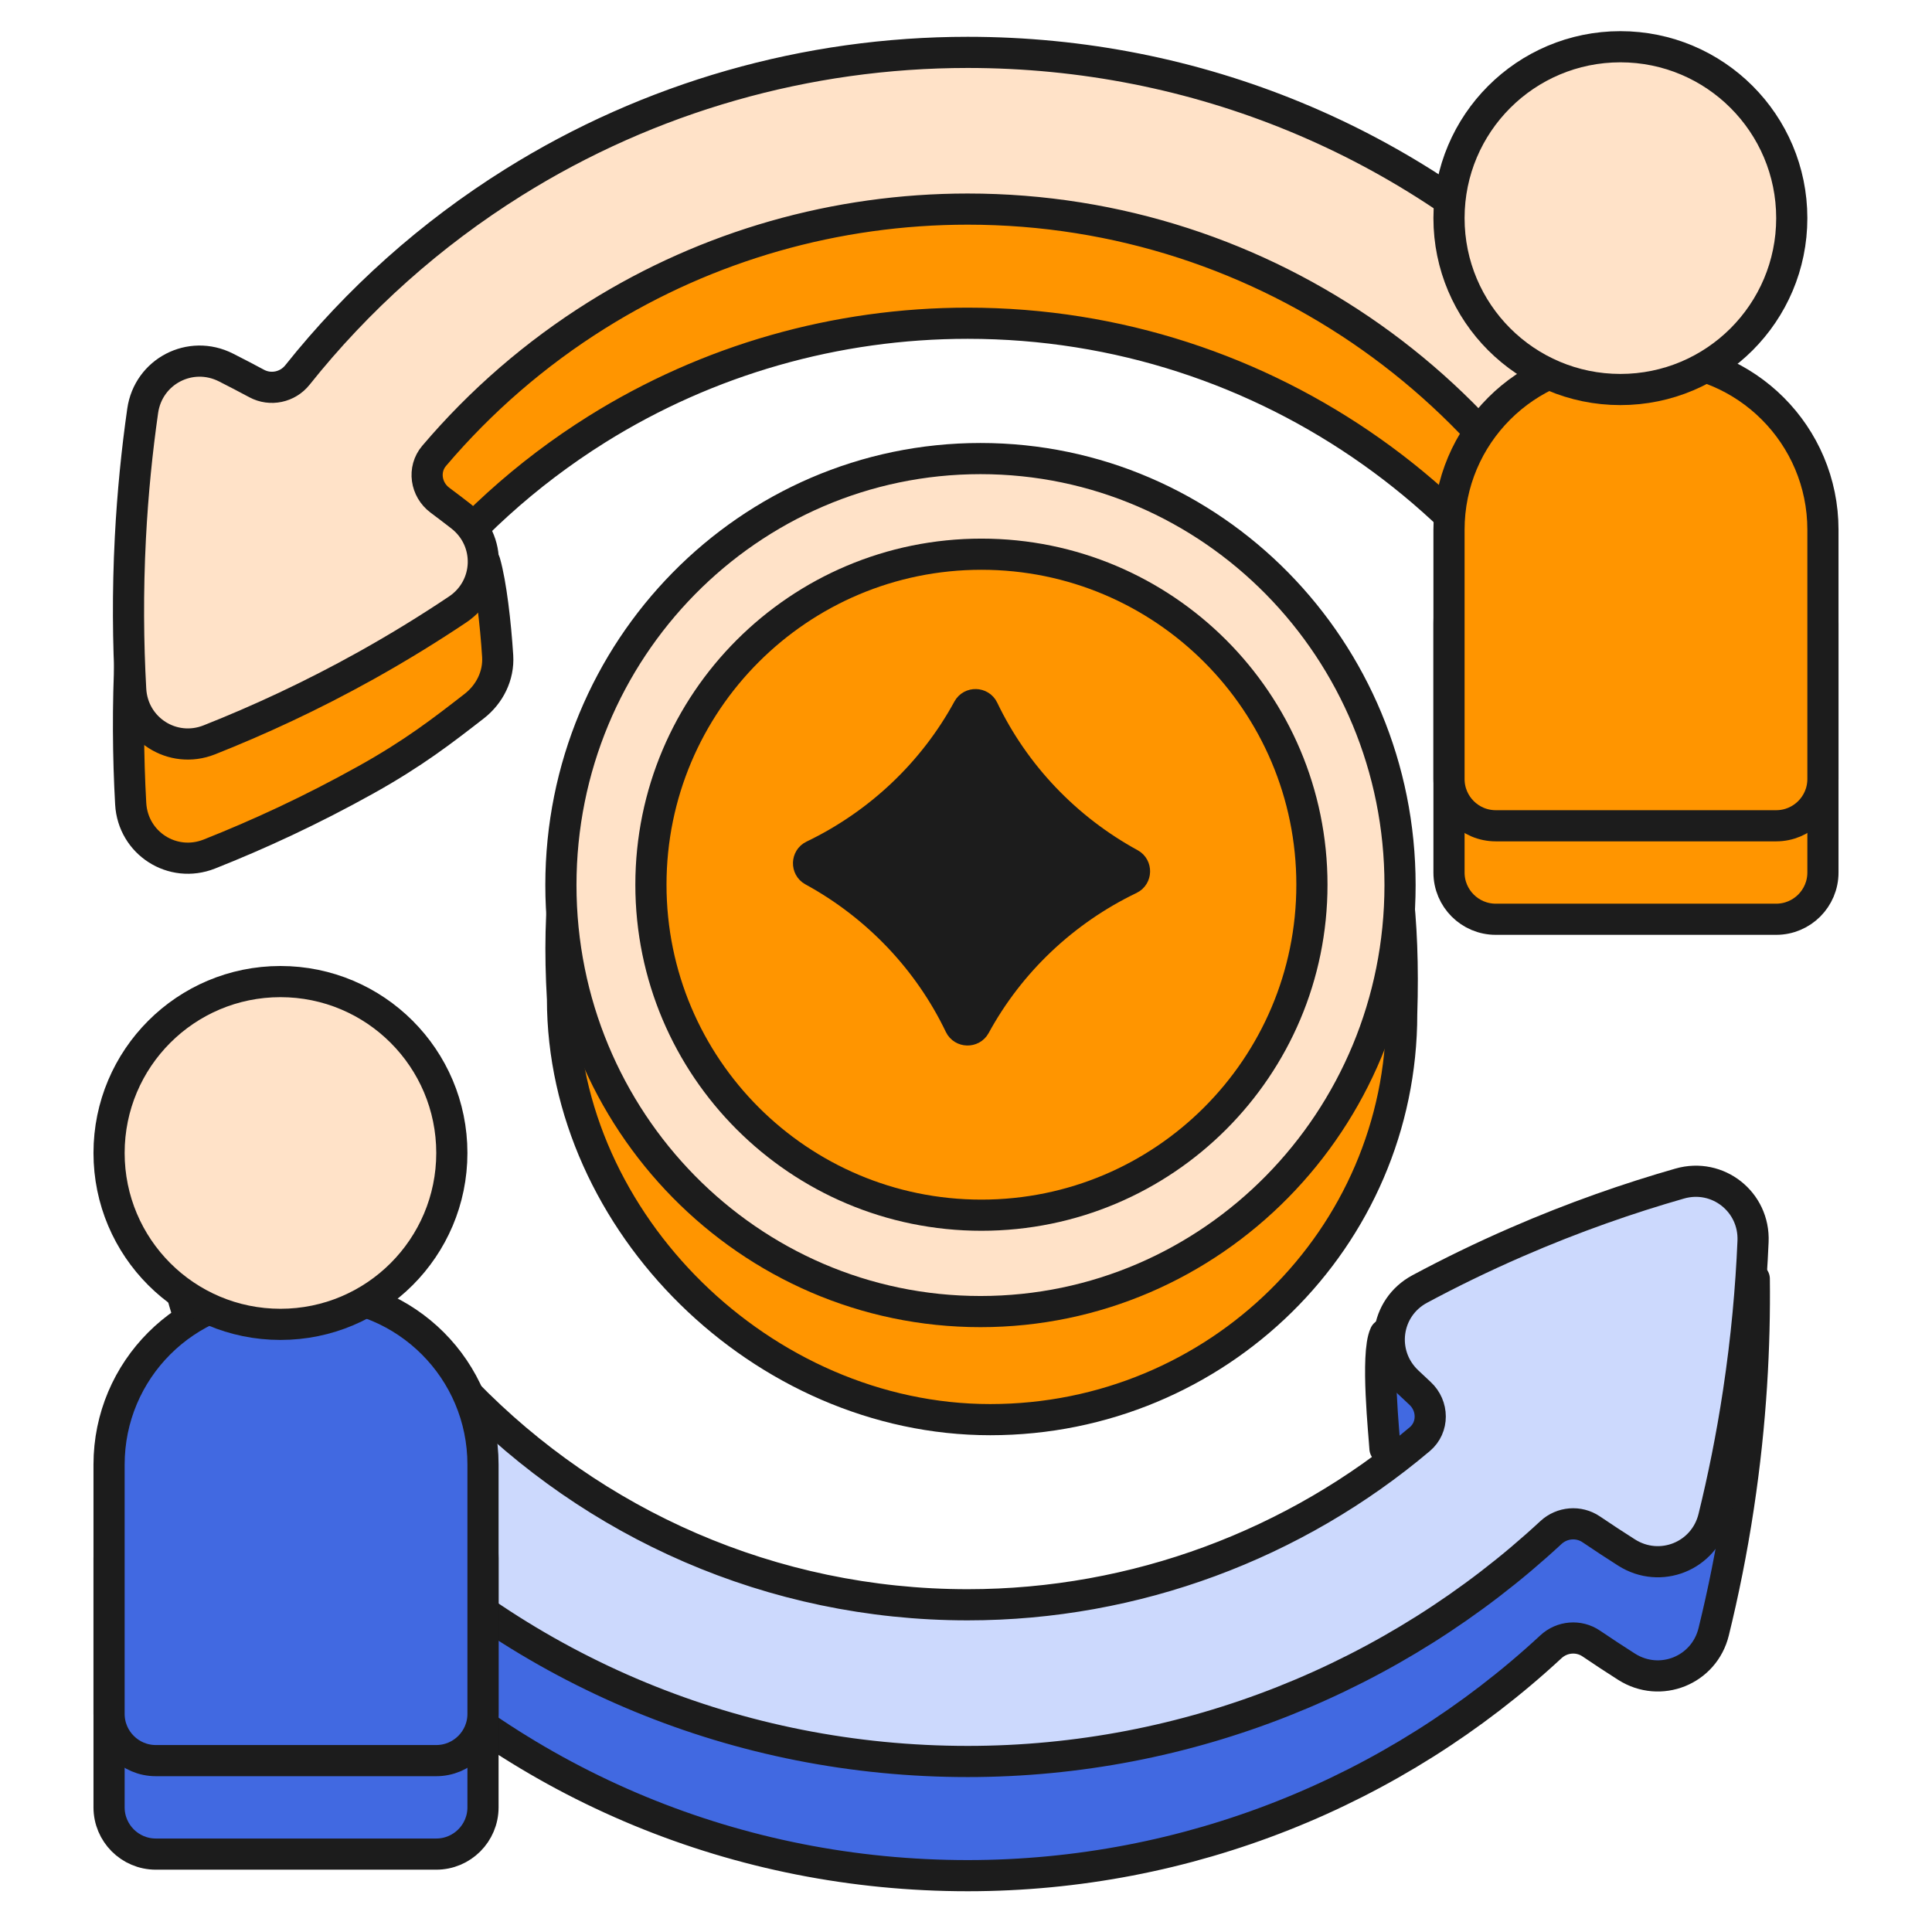
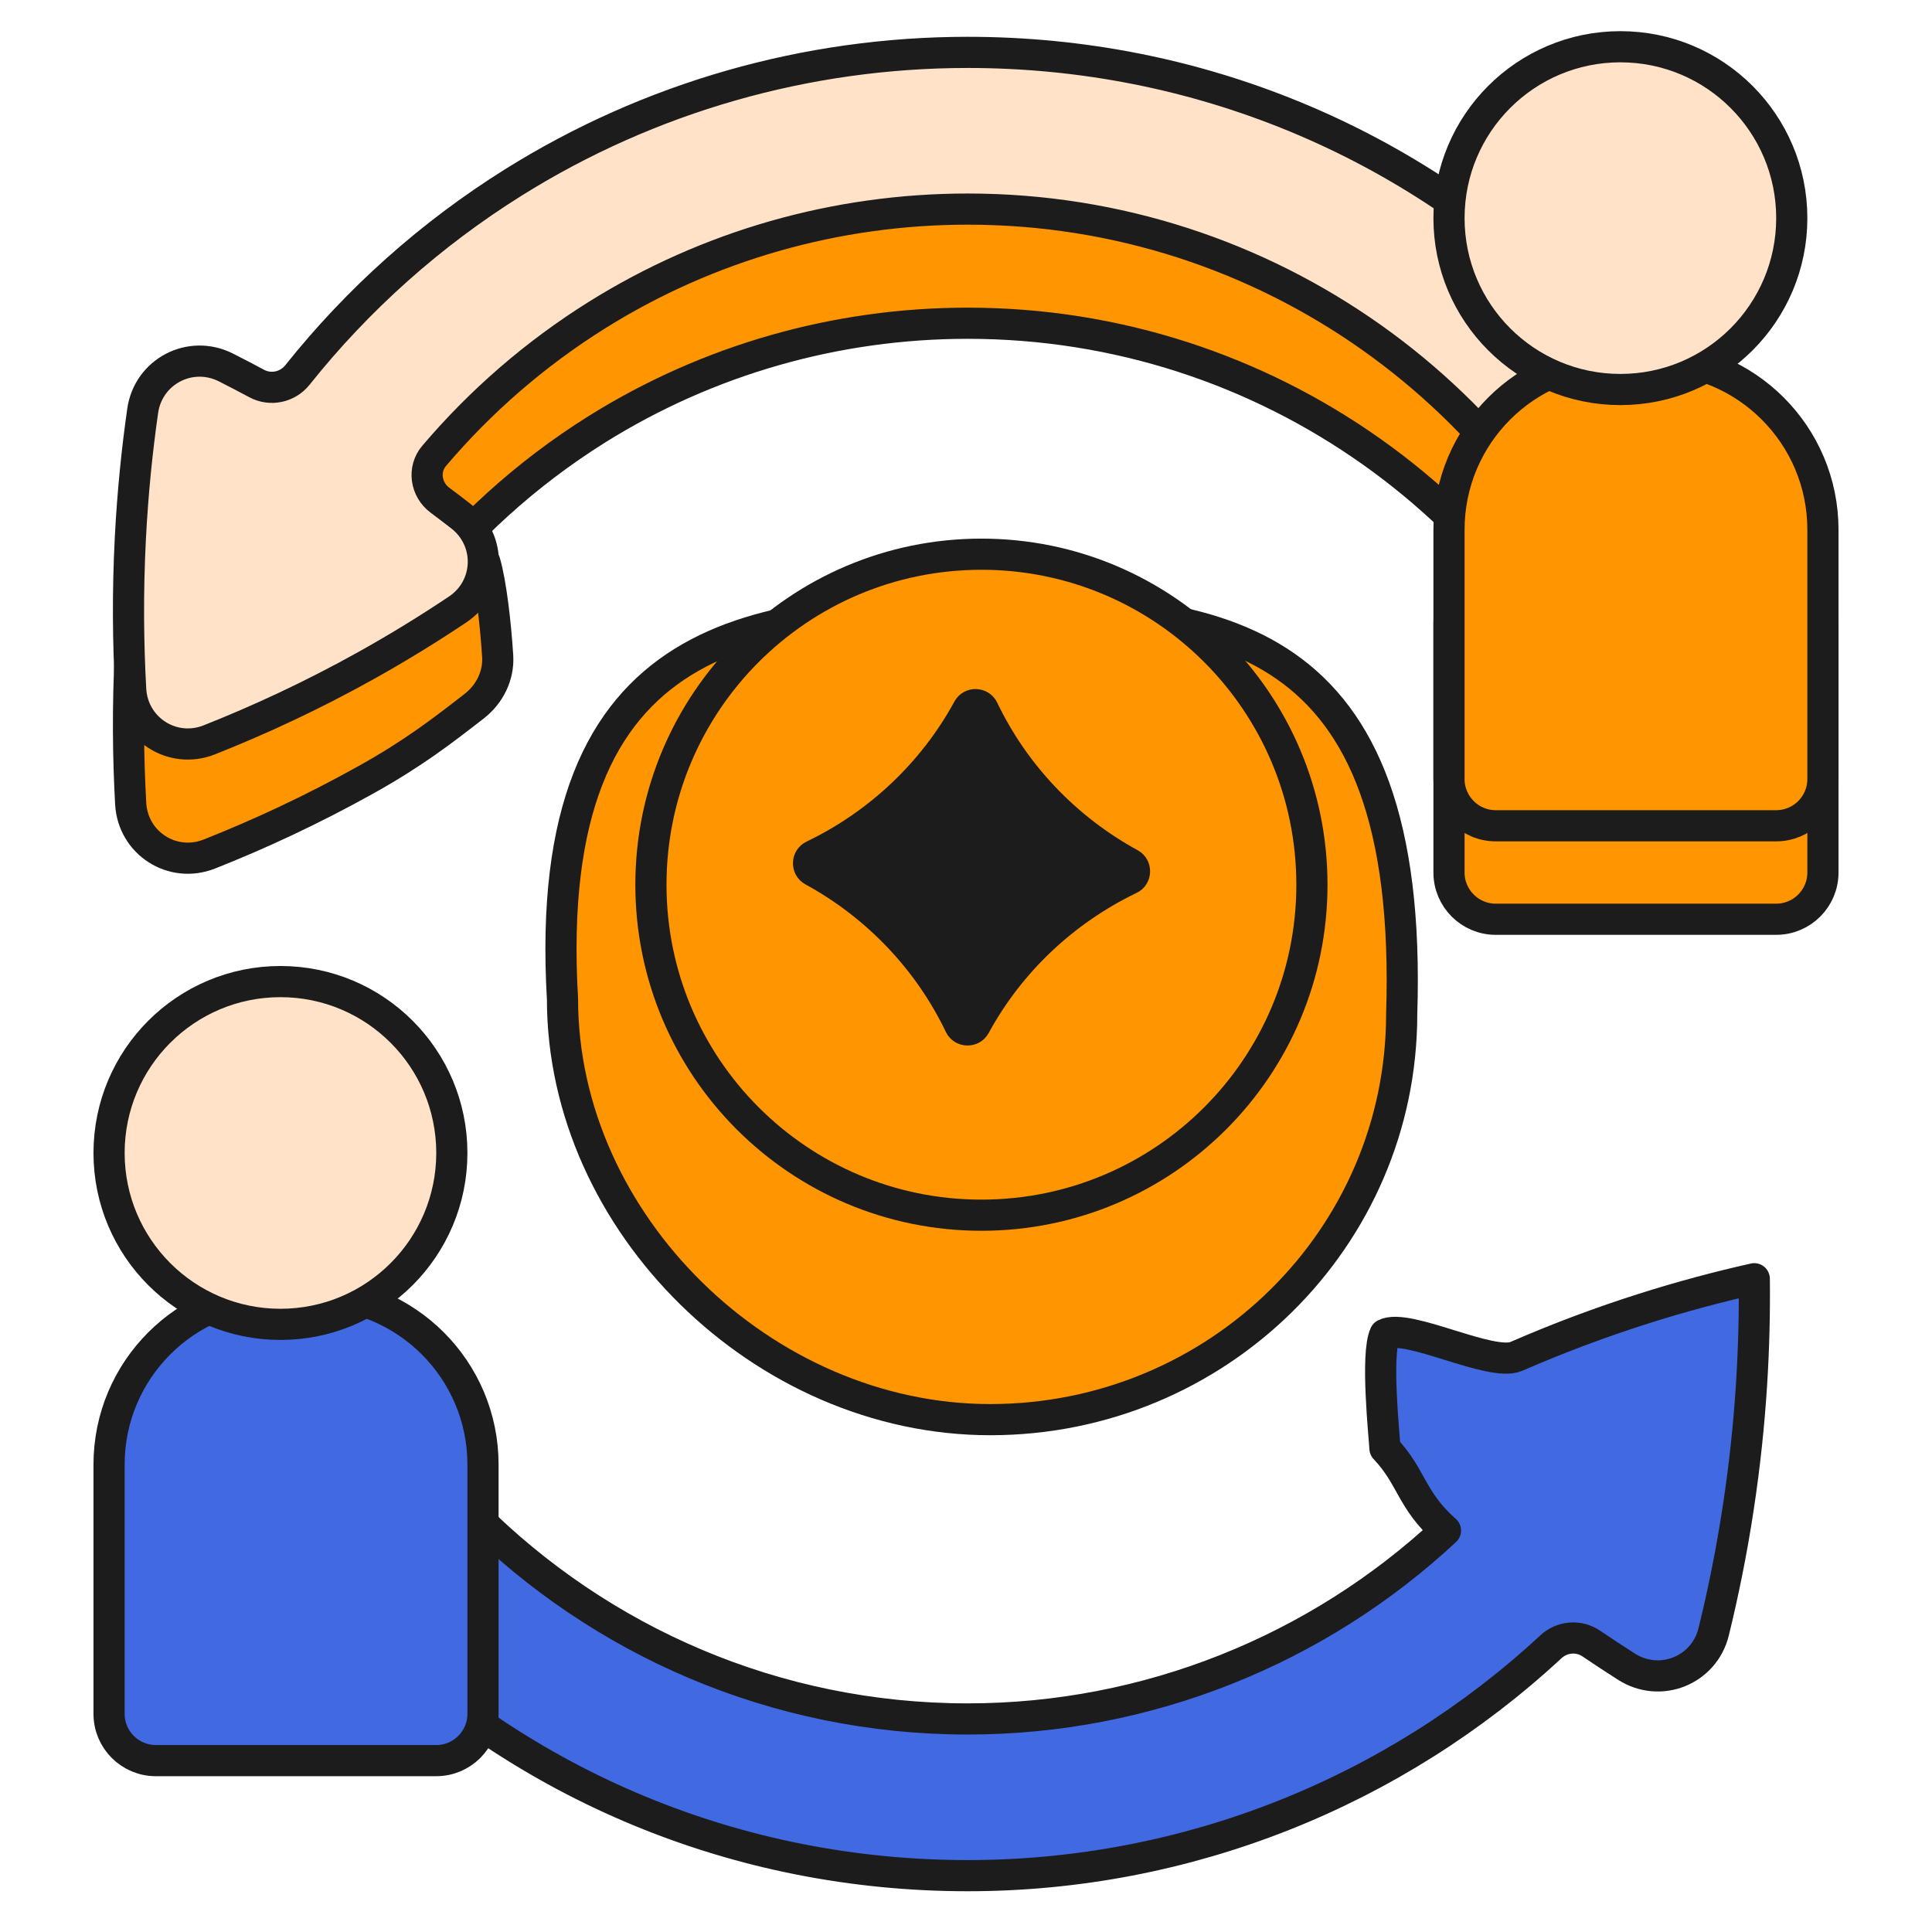
<svg xmlns="http://www.w3.org/2000/svg" width="62" height="62" viewBox="0 0 62 62" fill="none">
  <path d="M50.488 13.379C45.297 8.199 38.396 5.346 31.054 5.346C25.884 5.346 20.844 6.787 16.482 9.515C13.573 11.334 11.041 13.67 9.008 16.394C7.59 15.6 6.241 14.94 4.999 14.393C4.623 16.277 4.311 18.47 4.184 20.92C4.094 22.667 4.111 24.297 4.194 25.789C4.264 27.059 5.536 27.875 6.718 27.407C8.286 26.786 9.983 26.006 11.749 25.021C13.276 24.169 14.195 23.455 15.217 22.662C15.713 22.276 16.01 21.683 15.971 21.055C15.905 20.014 15.759 18.74 15.564 18.055C15.075 17.675 13.815 19.485 13.277 19.101C14.899 17.002 16.887 15.195 19.158 13.774C22.717 11.549 26.831 10.373 31.055 10.373C40.703 10.373 48.949 16.479 52.116 25.021C52.139 25.084 52.161 25.144 52.182 25.201C52.641 26.434 53.365 27.233 54.636 26.89L55.894 26.552C56.767 26.317 57.382 25.52 57.344 24.616C57.099 18.759 55.29 18.168 50.489 13.377L50.488 13.379Z" fill="#FF9500" stroke="#1C1C1C" stroke-miterlimit="10" stroke-linejoin="round" />
  <path d="M50.488 9.714C45.297 4.534 38.396 1.681 31.054 1.681C25.884 1.681 20.844 3.123 16.482 5.85C13.823 7.512 11.479 9.607 9.544 12.035C9.231 12.427 8.681 12.545 8.239 12.308C7.905 12.129 7.576 11.957 7.251 11.793C6.11 11.216 4.76 11.918 4.579 13.184C4.399 14.444 4.259 15.805 4.184 17.255C4.094 19.003 4.111 20.633 4.194 22.125C4.264 23.394 5.536 24.211 6.718 23.742C8.286 23.121 9.983 22.341 11.749 21.357C12.808 20.766 13.787 20.161 14.687 19.558C15.743 18.85 15.792 17.34 14.787 16.561C14.568 16.391 14.345 16.221 14.117 16.051C13.662 15.711 13.564 15.063 13.931 14.63C15.423 12.873 17.183 11.346 19.158 10.111C22.717 7.885 26.831 6.71 31.055 6.71C40.703 6.71 48.948 12.815 52.115 21.357C52.501 22.396 52.742 23.1 52.891 23.782C53.214 25.256 54.734 26.241 56.066 25.532L56.785 25.149C57.438 24.801 57.852 24.12 57.824 23.382C57.59 16.981 55.385 14.599 50.489 9.714H50.488Z" fill="#FFE2C8" stroke="#1C1C1C" stroke-miterlimit="10" stroke-linejoin="round" />
  <path d="M56.296 41.036C54.083 41.532 51.475 42.303 48.663 43.527C47.855 43.879 45.169 42.45 44.445 42.819C44.145 43.461 44.424 46.08 44.445 46.482C45.314 47.397 45.279 48.137 46.387 49.117C42.285 52.941 36.824 55.163 31.053 55.163C18.677 55.163 8.609 45.116 8.609 32.767L6.402 38.422C6.402 45.747 6.43 46.98 11.62 52.16C16.811 57.339 23.712 60.192 31.054 60.192C38.109 60.192 44.758 57.495 49.773 52.845C50.128 52.516 50.664 52.471 51.064 52.742C51.447 53.002 51.826 53.25 52.198 53.487C53.277 54.173 54.69 53.607 54.994 52.365C55.297 51.129 55.571 49.789 55.788 48.352C56.203 45.616 56.321 43.145 56.297 41.038L56.296 41.036Z" fill="#4169E1" stroke="#1C1C1C" stroke-miterlimit="10" stroke-linejoin="round" />
-   <path d="M56.257 39.84C56.312 38.57 55.126 37.632 53.904 37.982C52.282 38.446 50.517 39.056 48.663 39.863C47.551 40.346 46.517 40.853 45.562 41.365C44.441 41.965 44.245 43.464 45.169 44.338C45.3 44.463 45.434 44.588 45.569 44.713C46.003 45.114 46.014 45.803 45.563 46.184C41.567 49.559 36.446 51.499 31.053 51.499C24.742 51.499 19.031 48.886 14.949 44.688C11.963 41.616 9.937 40.362 9.141 37.267C8.789 35.9 7.107 35.122 6.035 36.04V36.04C5.669 36.354 5.457 36.815 5.462 37.297C5.534 43.828 6.617 43.502 11.62 48.495C16.811 53.675 23.712 56.528 31.054 56.528C38.109 56.528 44.758 53.831 49.773 49.18C50.128 48.852 50.664 48.807 51.064 49.078C51.448 49.338 51.826 49.586 52.198 49.822C53.277 50.509 54.69 49.943 54.994 48.7C55.297 47.465 55.571 46.124 55.788 44.688C56.05 42.958 56.193 41.334 56.257 39.84Z" fill="#CCD9FD" stroke="#1C1C1C" stroke-miterlimit="10" stroke-linejoin="round" />
  <path d="M44.982 32.541C44.982 39.73 39.07 45.558 31.778 45.558C24.485 45.558 18.051 39.248 18.051 32.059C17.343 19.932 24.485 19.525 31.778 19.525C39.07 19.525 45.382 20.155 44.982 32.541Z" fill="#FF9500" stroke="#1C1C1C" stroke-miterlimit="10" />
-   <path d="M31.465 42.09C38.901 42.09 44.929 35.962 44.929 28.403C44.929 20.844 38.901 14.716 31.465 14.716C24.028 14.716 18 20.844 18 28.403C18 35.962 24.028 42.09 31.465 42.09Z" fill="#FFE2C8" stroke="#1C1C1C" stroke-miterlimit="10" />
  <path d="M31.495 38.997C37.353 38.997 42.101 34.249 42.101 28.391C42.101 22.534 37.353 17.785 31.495 17.785C25.637 17.785 20.889 22.534 20.889 28.391C20.889 34.249 25.637 38.997 31.495 38.997Z" fill="#FF9500" stroke="#1C1C1C" stroke-miterlimit="10" />
  <path d="M31.55 22.763C31.457 22.568 31.171 22.561 31.068 22.75C29.957 24.792 28.212 26.444 26.097 27.46C25.903 27.553 25.896 27.837 26.084 27.94C28.144 29.065 29.801 30.805 30.805 32.901C30.898 33.096 31.184 33.103 31.287 32.914C32.398 30.872 34.143 29.22 36.258 28.204C36.452 28.111 36.459 27.827 36.271 27.724C34.211 26.6 32.554 24.86 31.55 22.763Z" fill="#1C1C1C" stroke="#1C1C1C" stroke-miterlimit="10" stroke-linejoin="round" />
-   <path d="M9 44.5H10C13.038 44.5 15.5 46.962 15.5 50V58C15.5 58.828 14.828 59.5 14 59.5H5C4.172 59.5 3.5 58.828 3.5 58V50C3.5 46.962 5.962 44.5 9 44.5Z" fill="#4169E1" stroke="#1C1C1C" />
  <path d="M9 41.5H10C13.038 41.5 15.5 43.962 15.5 47V55C15.5 55.828 14.828 56.5 14 56.5H5C4.172 56.5 3.5 55.828 3.5 55V47C3.5 43.962 5.962 41.5 9 41.5Z" fill="#4169E1" stroke="#1C1C1C" />
  <circle cx="9" cy="37" r="5.5" fill="#FFE2C8" stroke="#1C1C1C" />
  <path d="M52 14.5H53C56.038 14.5 58.5 16.962 58.5 20V28C58.5 28.828 57.828 29.5 57 29.5H48C47.172 29.5 46.5 28.828 46.5 28V20C46.5 16.962 48.962 14.5 52 14.5Z" fill="#FF9500" stroke="#1C1C1C" />
  <path d="M52 11.5H53C56.038 11.5 58.5 13.962 58.5 17V25C58.5 25.828 57.828 26.5 57 26.5H48C47.172 26.5 46.5 25.828 46.5 25V17C46.5 13.962 48.962 11.5 52 11.5Z" fill="#FF9500" stroke="#1C1C1C" />
  <circle cx="52" cy="7" r="5.5" fill="#FFE2C8" stroke="#1C1C1C" />
</svg>